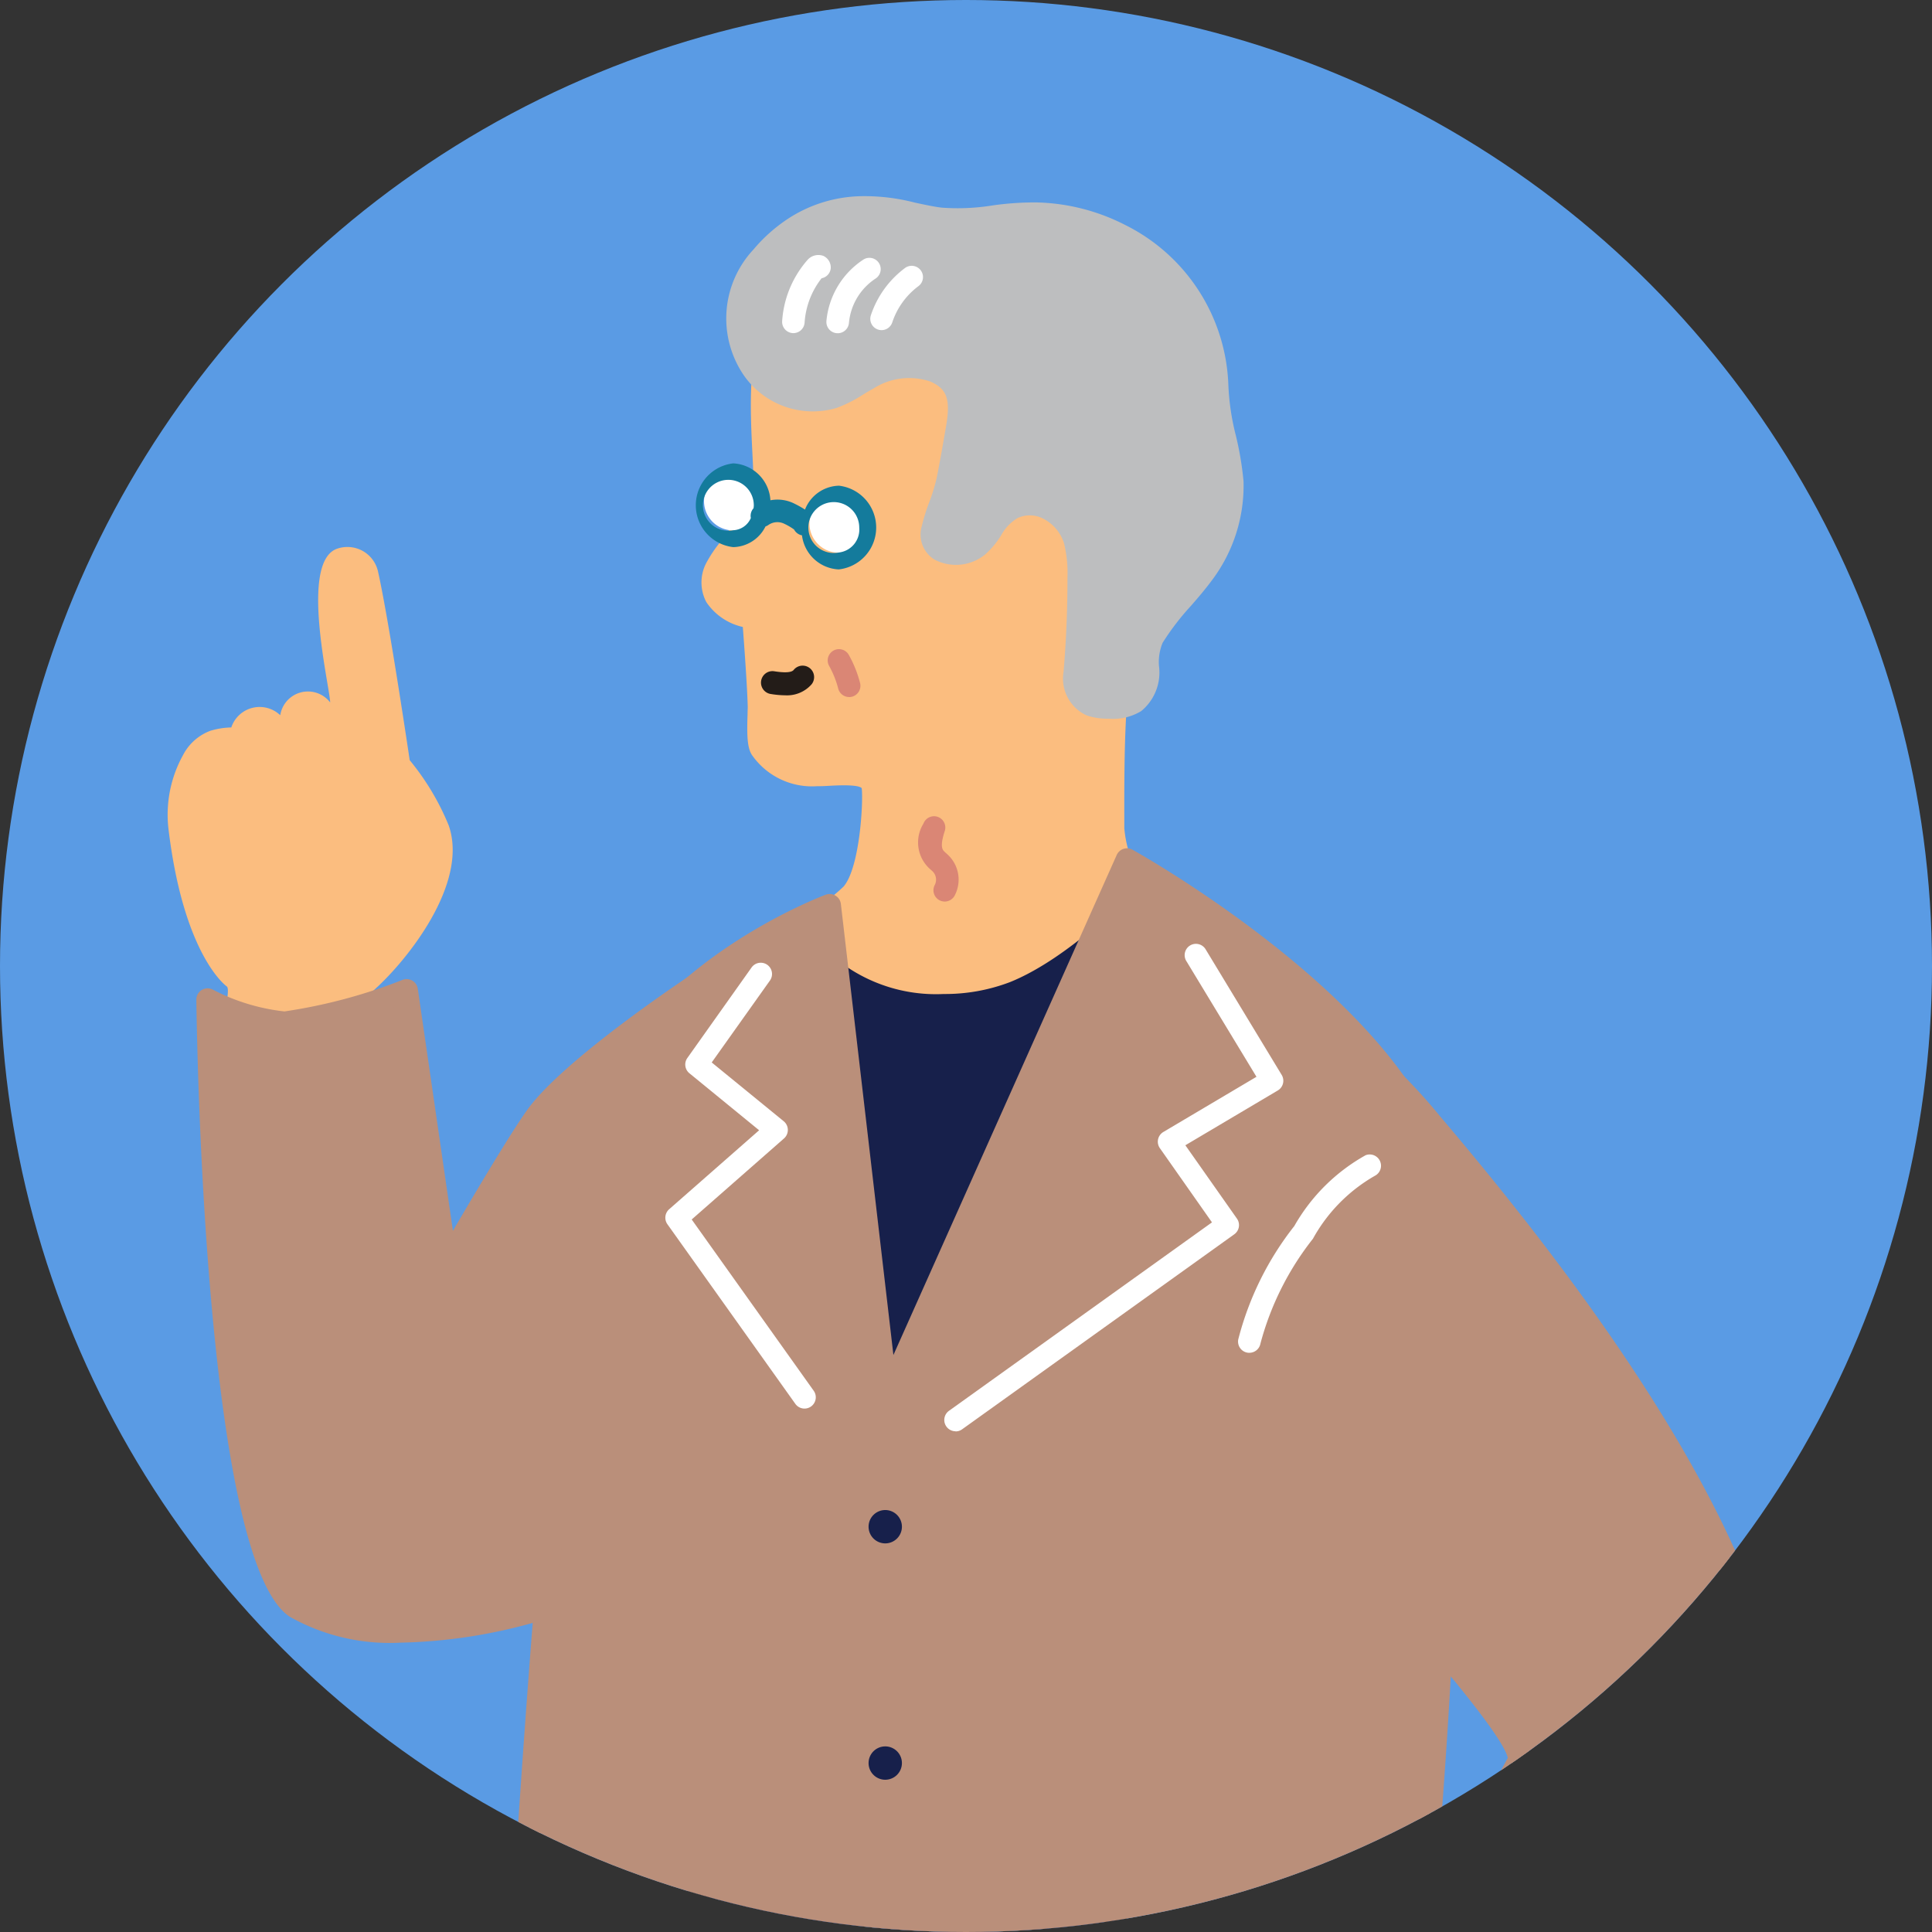
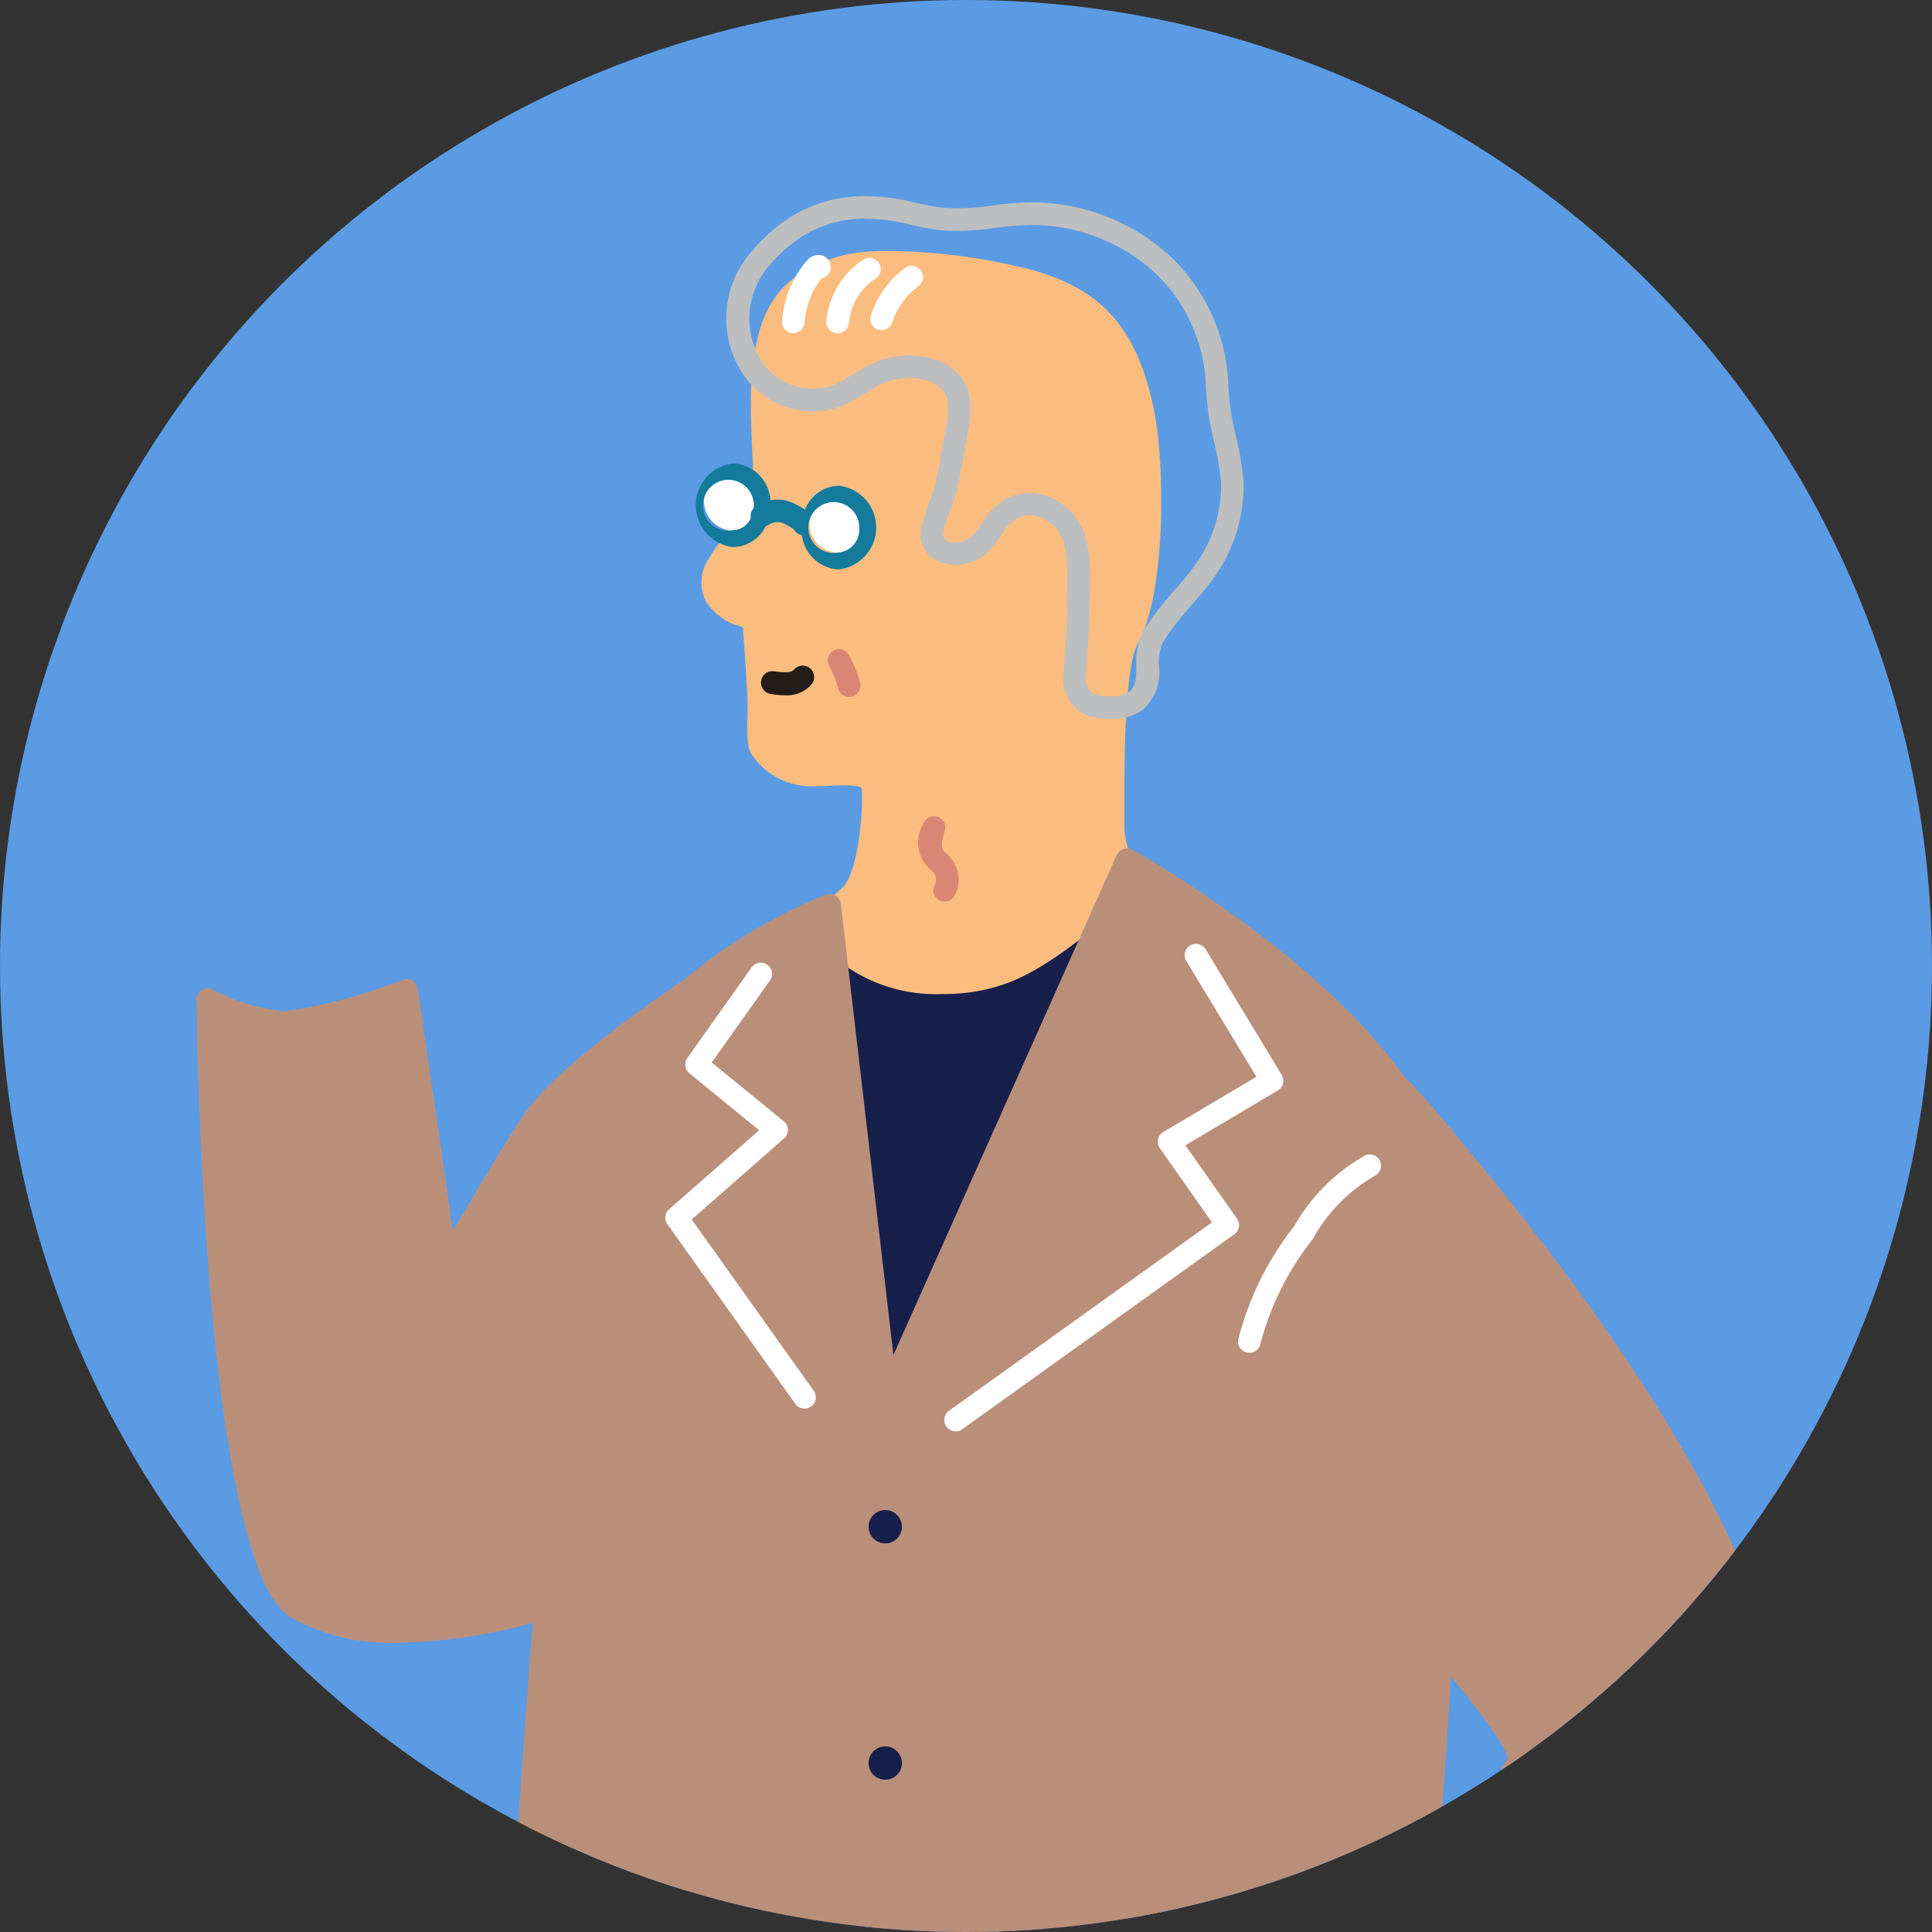
<svg xmlns="http://www.w3.org/2000/svg" width="89" height="89" viewBox="0 0 89 89">
  <rect x="0" y="0" width="89" height="89" fill="#333333" stroke="none" />
  <defs>
    <clipPath id="a">
      <circle cx="44.5" cy="44.5" r="44.5" transform="translate(-0.146 -0.39)" fill="#fff" />
    </clipPath>
    <clipPath id="b">
      <rect width="74.654" height="182.21" fill="none" />
    </clipPath>
  </defs>
  <g transform="translate(-742 -12382)">
    <circle cx="44.5" cy="44.5" r="44.5" transform="translate(742 12382)" fill="#5a9be4" />
    <g transform="translate(742.146 12382.39)" clip-path="url(#a)">
      <g transform="translate(7.576 8.642)">
        <g transform="translate(0)" clip-path="url(#b)">
-           <path d="M6.018,78.248a4.715,4.715,0,0,1-3.627-4c-.006-.261.552-2.265.335-2.417C2.7,71.811.751,70.428.042,64.6a5.665,5.665,0,0,1,.669-3.43,2.34,2.34,0,0,1,1.254-1.116,3.539,3.539,0,0,1,.968-.155,1.375,1.375,0,0,1,2.255-.563,1.291,1.291,0,0,1,2.3-.589c-.021-.755-1.436-6.529.343-7.09A1.445,1.445,0,0,1,9.69,52.706c.522,2.332,1.461,8.7,1.461,8.7a11.682,11.682,0,0,1,1.795,3c.949,2.7-1.971,6.293-3.46,7.606a8.5,8.5,0,0,0,.336,2.026,3.344,3.344,0,0,1-1.143,3.51,3.282,3.282,0,0,1-2.66.7" transform="translate(0 -35.42)" fill="#fbbd7f" />
          <path d="M39.095,121.059a20.769,20.769,0,0,0-2.53,3.042,87.114,87.114,0,0,0-6.234,10.066c-1.622,3.066-1.31,5.772-.473,9.082.254,1,.679,2.889,1.786,3.338,1.207.489,3.837-.309,5.1-.526,3.352-.573,3.653-2.837,5.325-5.348a10.929,10.929,0,0,0,1.645-4.491c.576-1.993,1.013-4.022,1.451-6.05l.781-3.618.964-4.464a5.6,5.6,0,0,0,.117-2.818c-1.159-3.725-6.467.4-7.934,1.788" transform="translate(-20.029 -80.85)" fill="#ba8f7a" />
          <path d="M78.98,530.068l-6.608-1.026a.546.546,0,0,0-.63.53l-.14,8.061a.546.546,0,0,0,.546.556h.012l6.748-.147a.547.547,0,0,0,.535-.546v-6.889a.547.547,0,0,0-.463-.54" transform="translate(-49.163 -363.246)" fill="#5a5a5a" />
          <path d="M139.883,532.611a.547.547,0,0,0-.489-.517l-6.65-.7a.56.56,0,0,0-.429.143.546.546,0,0,0-.174.418l.26,8.058a.547.547,0,0,0,.547.529h.039l6.732-.482a.547.547,0,0,0,.507-.572Z" transform="translate(-90.731 -364.867)" fill="#5a5a5a" />
          <path d="M39.363,546.016h0a5.939,5.939,0,0,1,5.157-3.053h.167l-.4,2.637,6.123-.139s.4-.139.8.833a9.561,9.561,0,0,1,.666,5.967c-.666,2.637-21.587,1.3-21.876-.805-.14-1.026-.447-2.613.984-3.371,2.881-1.526,8.379-2.069,8.379-2.069" transform="translate(-20.511 -372.809)" fill="#17204b" />
          <path d="M43.114,553.11c-1.485,0-2.878-.058-3.88-.113-3.189-.177-10.633-.786-10.883-2.608l-.022-.158c-.151-1.067-.4-2.852,1.277-3.743,2.607-1.381,7.159-1.968,8.309-2.1a6.475,6.475,0,0,1,5.459-3.085h.18a.52.52,0,0,1,.512.6l-.306,2.026,5.462-.124c.269-.041.867.017,1.334,1.154a10.153,10.153,0,0,1,.689,6.292c-.385,1.521-4.527,1.859-8.132,1.859m-.168-10.748a5.468,5.468,0,0,0-4.266,2.773.52.52,0,0,1-.4.26c-.054.005-5.431.551-8.187,2.011-.959.508-.905,1.472-.735,2.679l.023.163c.67,1.051,12.521,2.472,18.649,1.514,2.04-.319,2.207-.761,2.208-.765a9.026,9.026,0,0,0-.642-5.643,1.37,1.37,0,0,0-.305-.511h0l-6.123.139a.482.482,0,0,1-.4-.176.517.517,0,0,1-.123-.421Zm-4.718,2.516h0Zm11.219-.065h0" transform="translate(-19.377 -371.671)" fill="#17204b" />
          <path d="M101.026,548.454h0a5.939,5.939,0,0,1,5-3.306l.167-.008-.268,2.653,6.109-.443s.392-.159.839.792a9.563,9.563,0,0,1,.961,5.927c-.534,2.667-21.5,2.372-21.889.283-.191-1.018-.576-2.588.815-3.416,2.8-1.667,8.266-2.483,8.266-2.483" transform="translate(-62.996 -374.304)" fill="#17204b" />
          <path d="M101.74,555.377l-.439,0c-3.194-.018-10.661-.256-11-2.063l-.03-.157c-.2-1.058-.544-2.829,1.09-3.8,2.535-1.509,7.052-2.321,8.194-2.508a6.474,6.474,0,0,1,5.312-3.353l.166-.008a.52.52,0,0,1,.542.571l-.206,2.038,5.448-.395c.263-.054.867-.028,1.391,1.085a10.155,10.155,0,0,1,1,6.251c-.417,2.084-7.834,2.342-11.468,2.342m2.738-10.808a5.469,5.469,0,0,0-4.123,2.982.521.521,0,0,1-.387.28c-.054.008-5.4.82-8.077,2.415-.933.556-.831,1.516-.6,2.712l.031.161c.722,1.016,12.629,1.846,18.7.585,2.023-.42,2.167-.87,2.168-.874a9.033,9.033,0,0,0-.923-5.6,1.358,1.358,0,0,0-.33-.5h0l-6.109.443a.53.53,0,0,1-.41-.156.518.518,0,0,1-.144-.415Zm-4.587,2.748h0Zm11.2-.621h0Zm0,0h0" transform="translate(-61.86 -373.166)" fill="#17204b" />
          <path d="M32.836,131.835a.52.52,0,0,1-.452-.775c.193-.341,4.738-8.386,6.348-10.667,1.652-2.339,7.425-6.159,7.669-6.32a.52.52,0,0,1,.573.867c-.059.039-5.853,3.872-7.392,6.052-1.581,2.239-6.246,10.5-6.292,10.579a.52.52,0,0,1-.453.264" transform="translate(-22.189 -78.265)" fill="#ba8f7a" />
          <path d="M17.75,135.375l-2.7-18.605a24.912,24.912,0,0,1-5.607,1.489,10.357,10.357,0,0,1-3.563-1.066s.333,25.6,4.076,28,11.01.143,11.01.143Z" transform="translate(-4.037 -80.177)" fill="#ba8f7a" />
          <path d="M13.557,145.682a9.384,9.384,0,0,1-5.019-1.19c-3.868-2.478-4.281-25.781-4.316-28.43a.519.519,0,0,1,.748-.473A9.355,9.355,0,0,0,8.279,116.6a24.524,24.524,0,0,0,5.444-1.455.519.519,0,0,1,.7.41l2.7,18.605a.519.519,0,1,1-1.028.149l-2.608-17.97a22.008,22.008,0,0,1-5.16,1.3,8.33,8.33,0,0,1-3.057-.775c.294,18,2.436,25.862,3.825,26.752,3.494,2.239,10.505.106,10.576.084a.52.52,0,0,1,.308.992,24.34,24.34,0,0,1-6.426.988" transform="translate(-2.899 -79.039)" fill="#ba8f7a" />
          <path d="M95.42,254.707a.524.524,0,0,0-.51-.483l-36.007-.5a.578.578,0,0,0-.375.156.537.537,0,0,0-.151.383l1.1,62.41.956,26.237a.535.535,0,0,0,.159.362,5.99,5.99,0,0,0,1.836,1.091c1.264.524,8.235.849,9.522.3.424-.18,1.065-.452,1.788-13.2.354-6.227.577-13.3.488-15.447-.163-3.947.193-9.661.2-9.747l.19-18.852.487.076c.576,7.624,1.89,24.336,2.375,25.152.457,1.234.934,19.575,1.144,31.6a.526.526,0,0,0,.457.517c.5.063,4.5.552,6.252.552a4.381,4.381,0,0,0,.565-.028c.27-.037.673-.064,1.139-.094,2.207-.144,3.68-.3,4.029-1.146s2.506-16.031,1.62-24.352c-.43-4.039,1.338-17.787,1.359-17.97.011-.24,1.128-24.172,1.62-31.323a118.742,118.742,0,0,0-.239-15.7" transform="translate(-40.082 -174.21)" fill="#c9d0d4" />
          <path d="M80.554,153.052a55.13,55.13,0,0,0,6.1,1.015,26.137,26.137,0,0,0,2.635.152l7.136-.052,1.809-52.6-14.4,1.224s-5.6,11.117-6.4,13.529.1,35.933.1,35.933l3.028,1.849Z" transform="translate(-52.933 -69.741)" fill="#17204b" />
          <path d="M88.147,153.6a26.72,26.72,0,0,1-2.7-.155c-2.017-.233-3.87-.529-5.518-.883v.407a.52.52,0,0,1-.791.443l-3.028-1.849a.521.521,0,0,1-.249-.429c-.093-3.44-.883-33.683-.073-36.111s6.2-13.143,6.432-13.6a.52.52,0,0,1,.42-.284l14.4-1.224a.513.513,0,0,1,.4.141.52.52,0,0,1,.161.394l-1.809,52.6a.519.519,0,0,1-.516.5Zm-8.735-2.207a.516.516,0,0,1,.117.013,55.049,55.049,0,0,0,6.039,1.005,25.5,25.5,0,0,0,2.581.149l6.629-.048L96.551,101l-13.53,1.15c-.846,1.685-5.529,11.054-6.244,13.2-.565,1.694-.24,22.03.12,35.472l2,1.219v-.129a.52.52,0,0,1,.52-.52" transform="translate(-51.791 -68.602)" fill="#1a1311" />
          <path d="M99.288,38.2a5.971,5.971,0,0,1-.714-2.4c0-2.6-.052-7.4.685-8.741,1.2-2.176,1.213-7.858.7-10.4-.769-3.792-2.453-5.48-5.965-6.246a26.985,26.985,0,0,0-5.448-.675A11.833,11.833,0,0,0,86.9,9.8a5.951,5.951,0,0,0-2.74,1.1c-2.4,1.762-1.643,6.593-1.631,9.028.006,1.147-2,3.34-2.232,3.883-.816,1.934,1.709,2.3,1.709,2.3s.232,2.938.257,4.1c.008.375-.107,1.665.124,1.96A2.863,2.863,0,0,0,84.98,33.35c.534.03,2.424-.309,2.531.547.066.531-.022,3.865-.966,4.945a10.33,10.33,0,0,1-1.665,1.28l.868.962c1.736,1.924,5.463,2.3,7.87,1.337,2.71-1.082,5.668-4.219,5.668-4.219" transform="translate(-55.023 -6.688)" fill="#fbbd7f" />
          <path d="M89.615,42.308a7.327,7.327,0,0,1-5.387-2.013l-.867-.961a.52.52,0,0,1,.108-.788,9.472,9.472,0,0,0,1.551-1.182c.755-.865.919-3.913.841-4.539-.106-.121-.611-.161-1.5-.108-.227.013-.421.021-.545.016a3.368,3.368,0,0,1-2.972-1.381c-.251-.321-.278-.875-.242-1.923,0-.145.009-.268.008-.347-.019-.883-.163-2.85-.226-3.683a2.742,2.742,0,0,1-1.68-1.144,1.94,1.94,0,0,1-.018-1.778,6.124,6.124,0,0,1,.674-1.008c.531-.717,1.52-2.052,1.516-2.671,0-.412-.026-.894-.052-1.418-.132-2.7-.313-6.406,1.894-8.031a6.461,6.461,0,0,1,2.98-1.2,12.37,12.37,0,0,1,1.715-.065,27.2,27.2,0,0,1,5.553.688c3.776.823,5.56,2.688,6.364,6.65.489,2.419.576,8.338-.753,10.751-.628,1.141-.623,5.607-.62,8.006v.485a5.471,5.471,0,0,0,.649,2.148.52.52,0,0,1-.077.608c-.124.131-3.069,3.234-5.853,4.345a8.4,8.4,0,0,1-3.062.542m-5.079-3.223L85,39.6c1.609,1.782,5.135,2.064,7.292,1.2a18.87,18.87,0,0,0,5.231-3.836,5.919,5.919,0,0,1-.6-2.3V34.18c0-3.609.051-7.238.749-8.508,1.081-1.963,1.163-7.482.644-10.044-.715-3.53-2.224-5.113-5.566-5.842A26.188,26.188,0,0,0,87.4,9.124a11.532,11.532,0,0,0-1.571.057,5.407,5.407,0,0,0-2.5,1c-1.759,1.294-1.593,4.675-1.473,7.143.027.541.051,1.038.053,1.463,0,.892-.776,2.02-1.72,3.295a8.356,8.356,0,0,0-.553.794.953.953,0,0,0-.034.861,2.067,2.067,0,0,0,1.34.718.522.522,0,0,1,.443.473c.01.121.233,2.966.259,4.126,0,.092,0,.235-.008.4a5.7,5.7,0,0,0,.046,1.284c.556.7.949.877,2.188.946.1.005.249-.005.427-.015.915-.054,2.446-.142,2.591,1.017.066.533.024,4.076-1.09,5.352a7.668,7.668,0,0,1-1.266,1.039" transform="translate(-53.887 -5.549)" fill="#fbbd7f" />
-           <path d="M100.07,24.6a2.561,2.561,0,0,0,.759.1,2.085,2.085,0,0,0,1.213-.263c.983-.672.306-2.077.834-2.981a35.869,35.869,0,0,1,2.3-2.928,6.782,6.782,0,0,0,1.354-4.216c-.111-1.525-.7-2.98-.7-4.519a8.091,8.091,0,0,0-4.485-6.864,8.861,8.861,0,0,0-3.84-.973c-1.468-.046-2.949.4-4.4.238q-.168-.019-.339-.049a14.721,14.721,0,0,0-3.287-.477A5.87,5.87,0,0,0,86.237,2.7a6.786,6.786,0,0,0-1.353,1.229,4.138,4.138,0,0,0-.433,5.161,3.367,3.367,0,0,0,3.684,1.32,10.721,10.721,0,0,0,1.621-.861A3.583,3.583,0,0,1,92.82,9.2c1.222.53,1.233,1.487,1.038,2.629-.138.8-.275,1.6-.436,2.4-.155.765-.534,1.517-.689,2.234-.27,1.242,1.3,1.43,2.079.788.618-.508.837-1.382,1.6-1.744A2.153,2.153,0,0,1,99.283,17a6.23,6.23,0,0,1,.175,1.73q0,2.188-.181,4.371a1.372,1.372,0,0,0,.7,1.463c.03.012.06.023.09.033" transform="translate(-57.492 -1.14)" fill="#bdbebf" />
          <path d="M99.785,24.076H99.7a3.064,3.064,0,0,1-.913-.124h0c-.044-.014-.086-.029-.128-.047a1.866,1.866,0,0,1-1.022-1.987c.122-1.43.182-2.885.18-4.326a5.811,5.811,0,0,0-.155-1.586,1.917,1.917,0,0,0-1.011-1.169,1.327,1.327,0,0,0-1.139,0,2.1,2.1,0,0,0-.755.8,3.992,3.992,0,0,1-.738.879,2.13,2.13,0,0,1-2.322.233,1.355,1.355,0,0,1-.594-1.533,9.1,9.1,0,0,1,.347-1.115,8.23,8.23,0,0,0,.341-1.111c.156-.772.292-1.564.424-2.33l.01-.055c.213-1.246.043-1.728-.732-2.064a3.055,3.055,0,0,0-2.611.323c-.162.088-.321.184-.479.28a6.243,6.243,0,0,1-1.223.617A3.869,3.869,0,0,1,82.9,8.247a4.65,4.65,0,0,1,.451-5.784,7.41,7.41,0,0,1,1.454-1.325A6.367,6.367,0,0,1,88.331.005,9.218,9.218,0,0,1,90.782.3c.3.065.612.132.944.19.1.018.208.033.31.044a10.032,10.032,0,0,0,2.313-.1A13.648,13.648,0,0,1,96.4.293a9.388,9.388,0,0,1,4.065,1.033,8.565,8.565,0,0,1,4.762,7.324,11.184,11.184,0,0,0,.348,2.385,14.825,14.825,0,0,1,.353,2.1,7.251,7.251,0,0,1-1.454,4.562c-.3.406-.636.8-.962,1.173a11.79,11.79,0,0,0-1.311,1.709,2.321,2.321,0,0,0-.169,1.062,2.294,2.294,0,0,1-.82,2.086,2.5,2.5,0,0,1-1.425.354M96.072,13.671a2.432,2.432,0,0,1,1,.219,2.958,2.958,0,0,1,1.583,1.828,6.667,6.667,0,0,1,.2,1.873c0,1.47-.06,2.956-.184,4.416-.03.349.052.8.38.937l.056.02h0a2.15,2.15,0,0,0,.605.073,1.648,1.648,0,0,0,.914-.173c.332-.227.356-.6.368-1.248a3.122,3.122,0,0,1,.311-1.566,12.729,12.729,0,0,1,1.422-1.865c.327-.378.636-.736.911-1.109a6.263,6.263,0,0,0,1.255-3.87,13.881,13.881,0,0,0-.332-1.95,12.129,12.129,0,0,1-.371-2.607,7.52,7.52,0,0,0-4.208-6.4,8.349,8.349,0,0,0-3.613-.913,12.853,12.853,0,0,0-1.894.133,10.978,10.978,0,0,1-2.554.1c-.121-.014-.244-.031-.369-.053-.346-.06-.671-.13-.986-.2a8.274,8.274,0,0,0-2.193-.272,5.333,5.333,0,0,0-2.954.934A6.317,6.317,0,0,0,84.165,3.11a3.714,3.714,0,0,0-.416,4.538,2.85,2.85,0,0,0,3.093,1.128,5.35,5.35,0,0,0,1.018-.523c.172-.1.344-.207.521-.3A4.066,4.066,0,0,1,91.9,7.587c1.76.763,1.489,2.343,1.343,3.193l-.009.056c-.133.774-.27,1.574-.429,2.36a9.106,9.106,0,0,1-.381,1.256,8.116,8.116,0,0,0-.309.985c-.068.311.059.389.12.426a1.1,1.1,0,0,0,1.121-.149,3.1,3.1,0,0,0,.538-.661A3,3,0,0,1,95.063,13.9a2.351,2.351,0,0,1,1.01-.23" transform="translate(-56.365 0)" fill="#bdbebf" />
          <path d="M88.265,70.393a4.333,4.333,0,0,1-.676-.065.53.53,0,0,1,.163-1.046c.193.03.777.122.92-.057a.529.529,0,0,1,.826.662,1.506,1.506,0,0,1-1.233.505" transform="translate(-59.833 -47.395)" fill="#231c18" />
          <path d="M78.2,97.536s13.078,7.315,14.4,14.751c1.405,7.9-.7,37.581-1.932,42.323a19.214,19.214,0,0,0,.191,9.358l-7.073,1.1c-2.492.041-5.076.239-7.562.051l-6.7-.3-2.245-8.71-2.461,8.307s-5.46-.291-6.994-.42c-5.947-.5-8.3-2.386-8.3-2.386s2.334-48.445,5.144-53.889S64.5,99.643,64.5,99.643L67.135,122.3Z" transform="translate(-34.003 -66.97)" fill="#ba8f7a" />
          <path d="M77.434,164.581c-.8,0-1.6-.021-2.387-.081l-6.68-.3a.52.52,0,0,1-.48-.389l-1.777-6.894-1.928,6.508a.512.512,0,0,1-.526.371c-.223-.012-5.485-.293-7.009-.421-6.036-.507-8.484-2.417-8.586-2.5a.52.52,0,0,1-.194-.431c.1-1.982,2.372-48.621,5.2-54.1,2.868-5.558,9.819-8.216,10.113-8.327a.52.52,0,0,1,.7.427L66.3,119.22,76.587,96.186a.519.519,0,0,1,.728-.242c.543.3,13.309,7.522,14.658,15.114,1.405,7.9-.657,37.595-1.94,42.544a18.842,18.842,0,0,0,.185,9.075.519.519,0,0,1-.417.666l-7.073,1.1a.538.538,0,0,1-.071.006c-.713.012-1.434.036-2.157.061-1.009.035-2.038.07-3.065.07m-8.636-1.4,6.312.283a49.538,49.538,0,0,0,5.354.01c.718-.024,1.432-.049,2.139-.061l6.466-1.006a19.494,19.494,0,0,1-.043-9.064c1.27-4.9,3.313-34.284,1.923-42.1-1.121-6.306-11.28-12.691-13.651-14.1L66.472,121.371a.52.52,0,0,1-.99-.152L62.927,99.252c-1.747.778-6.733,3.3-8.937,7.569-2.615,5.068-4.872,49.362-5.072,53.387.683.433,3.086,1.735,7.815,2.132,1.264.106,5.271.327,6.569.4l2.345-7.914a.529.529,0,0,1,.507-.372.52.52,0,0,1,.494.39Z" transform="translate(-32.866 -65.832)" fill="#ba8f7a" />
          <path d="M103.809,194.689a.768.768,0,1,1,.767-.768.769.769,0,0,1-.767.768" transform="translate(-70.75 -132.623)" fill="#17204b" />
          <path d="M103.809,229.433a.768.768,0,1,1,.767-.768.769.769,0,0,1-.767.768" transform="translate(-70.75 -156.479)" fill="#17204b" />
          <path d="M103.809,262.256a.768.768,0,1,1,.767-.768.769.769,0,0,1-.767.768" transform="translate(-70.75 -179.015)" fill="#17204b" />
          <path d="M142.533,279.217a49.909,49.909,0,0,1-4.683,2.449,6.687,6.687,0,0,0-1.255.678,5.151,5.151,0,0,0-1.5,2.1,23.892,23.892,0,0,0-.948,2.635,3.179,3.179,0,0,0-.207,1.414,1.115,1.115,0,0,0,.91.98c-.161.619-.224,1.459.361,1.718a1.088,1.088,0,0,0,1.2-.447,12.53,12.53,0,0,1,.785-1.081c-.17.534-.108,1.444.586,1.588a1.231,1.231,0,0,0,1.045-.374,10.39,10.39,0,0,0,.739-.886,2.058,2.058,0,0,0-.219.861c.048,1.123,1.27.891,1.861.376a4.556,4.556,0,0,0,.942-1.332,5.028,5.028,0,0,1,1.156-1.688,7.064,7.064,0,0,1,1.939-.593,6.81,6.81,0,0,0,3.641-2.966,5.983,5.983,0,0,1,1.742-2.438,3.19,3.19,0,0,0,1.042-.654,1.213,1.213,0,0,0,.091-1.157,3.575,3.575,0,0,0-.682-1A16.137,16.137,0,0,0,147.314,276a.392.392,0,0,0-.233-.075c-.118.014-.2.124-.26.224-.84,1.329-2.4,1.921-3.712,2.723q-.287.175-.576.347" transform="translate(-91.954 -189.453)" fill="#fbbd7f" />
          <path d="M154.987,138.768c-.884,4.258.379,6.53,2.809,9.881,2.49,3.433,5.574,6.37,8.365,9.547.9,1.025,2.069,2.444,1.939,3.913s-1.605,3.115-2.341,4.384q-2.842,4.9-5.446,9.936a2.158,2.158,0,0,0-.353,1.429,2.084,2.084,0,0,0,.575.9c.741.794,1.531,1.527,2.334,2.257.42.382,1.185,1.635,1.656,1.837,1.319.566,3.983-2.031,4.936-2.805a33.37,33.37,0,0,0,8.176-9.761,20.794,20.794,0,0,0,1.883-4.423c1.214-4.353.411-9.07-1.349-13.232-2.767-6.543-7.43-11.835-11.621-17.428-1.2-1.6-2.508-4.544-4.956-4.282-3.673.394-5.885,4.372-6.608,7.852" transform="translate(-106.223 -89.878)" fill="#ba8f7a" />
          <path d="M114.674,132.352a.52.52,0,0,1-.3-.942l12.115-8.681-2.4-3.418a.52.52,0,0,1,.16-.746l4.29-2.542-3.24-5.347a.52.52,0,0,1,.889-.539l3.513,5.8a.52.52,0,0,1-.18.716l-4.258,2.524,2.377,3.38a.52.52,0,0,1-.123.721l-12.534,8.981a.514.514,0,0,1-.3.1" transform="translate(-78.38 -75.451)" fill="#fff" />
          <path d="M79.576,133.237a.519.519,0,0,1-.424-.218l-5.892-8.273a.52.52,0,0,1,.08-.692l4.144-3.638-3.213-2.627a.519.519,0,0,1-.095-.7l2.958-4.169a.519.519,0,1,1,.847.6L75.3,117.292,78.616,120a.52.52,0,0,1,.014.793l-4.252,3.733,5.62,7.89a.52.52,0,0,1-.423.821" transform="translate(-50.236 -77.381)" fill="#fff" />
          <path d="M157.883,150a.55.55,0,0,1-.1-.008.52.52,0,0,1-.416-.605,14.08,14.08,0,0,1,2.582-5.226,8.591,8.591,0,0,1,3.284-3.262.52.52,0,0,1,.425.948,7.524,7.524,0,0,0-2.851,2.9,13.3,13.3,0,0,0-2.417,4.827.52.52,0,0,1-.51.425" transform="translate(-108.048 -96.713)" fill="#fff" />
          <path d="M97.061,45.359a1.348,1.348,0,1,1-1.334-1.539,1.448,1.448,0,0,1,1.334,1.539" transform="translate(-64.812 -30.088)" fill="#fff" />
          <path d="M81.561,42.085a1.348,1.348,0,1,1-1.334-1.539,1.448,1.448,0,0,1,1.334,1.539" transform="translate(-54.169 -27.84)" fill="#fff" />
          <path d="M84.231,40.329a1.722,1.722,0,0,0-1.554,1.1,4.543,4.543,0,0,0-.481-.271A1.729,1.729,0,0,0,81.084,41a1.808,1.808,0,0,0-1.711-1.7,1.941,1.941,0,0,0,0,3.858,1.7,1.7,0,0,0,1.485-.953.518.518,0,0,0,.147-.077.723.723,0,0,1,.726-.042,2.718,2.718,0,0,1,.443.26.518.518,0,0,0,.358.268h.006a1.791,1.791,0,0,0,1.693,1.571,1.941,1.941,0,0,0,0-3.858m-4.857,2.053a1.172,1.172,0,1,1,.945-1.15c0,.047-.007.091-.011.136a.518.518,0,0,0-.126.451.926.926,0,0,1-.808.563m4.857,1.026a1.172,1.172,0,1,1,.945-1.15,1.064,1.064,0,0,1-.945,1.15" transform="translate(-53.316 -26.986)" fill="#147b9c" />
          <path d="M98.006,68.805a.52.52,0,0,1-.5-.39,4.407,4.407,0,0,0-.418-1.044.519.519,0,1,1,.907-.506,5.42,5.42,0,0,1,.518,1.292.52.52,0,0,1-.374.633.533.533,0,0,1-.13.017" transform="translate(-66.615 -45.727)" fill="#da8675" />
          <path d="M90.85,12.254h-.034a.52.52,0,0,1-.485-.552A4.745,4.745,0,0,1,91.5,8.882a.666.666,0,0,1,.734-.183.591.591,0,0,1,.336.558.52.52,0,0,1-.423.471,3.7,3.7,0,0,0-.782,2.041.52.52,0,0,1-.518.486" transform="translate(-62.022 -5.941)" fill="#fff" />
          <path d="M97.355,12.55l-.043,0a.519.519,0,0,1-.475-.56,3.8,3.8,0,0,1,1.7-2.829.519.519,0,0,1,.562.874,2.739,2.739,0,0,0-1.224,2.04.52.52,0,0,1-.517.477" transform="translate(-66.489 -6.233)" fill="#fff" />
          <path d="M103.811,13.237a.527.527,0,0,1-.162-.026.52.52,0,0,1-.332-.656,4.47,4.47,0,0,1,1.559-2.169.52.52,0,1,1,.622.833,3.423,3.423,0,0,0-1.194,1.66.52.52,0,0,1-.494.358" transform="translate(-70.922 -7.061)" fill="#fff" />
          <path d="M111.669,95.048a.52.52,0,0,1-.455-.769.536.536,0,0,0-.068-.584c-.034-.038-.073-.072-.111-.107a1.642,1.642,0,0,1-.346-2.129.52.52,0,0,1,.989.319c-.107.33-.211.731-.073.914a1,1,0,0,0,.129.128,2.5,2.5,0,0,1,.184.18,1.571,1.571,0,0,1,.206,1.779.52.52,0,0,1-.456.269" transform="translate(-75.872 -62.549)" fill="#da8675" />
          <path d="M167.693,180.787a.52.52,0,0,1-.3-.1,20.432,20.432,0,0,1-3.811-3.569c-.5-.566-1.061-1.206-1.785-1.949-.274-.282-.274-.282.393-1.455l1.228-2.157c2.143-3.763,6.507-11.43,7.043-12.46-.15-.7-1.976-3.484-11.767-13.954l-.2-.215a.52.52,0,0,1,.759-.71l.2.215c10.686,11.428,12.091,13.884,12.056,14.78-.008.2-.01.248-7.189,12.858-.667,1.171-1.232,2.164-1.509,2.653.614.643,1.108,1.205,1.551,1.708a19.464,19.464,0,0,0,3.375,3.218c6.931-3.894,12.8-11.227,14.337-17.939,1.58-6.913-3.635-17.5-15.5-31.462a25.659,25.659,0,0,0-2.24-2.419.52.52,0,0,1,.7-.77,26.436,26.436,0,0,1,2.334,2.515c12.09,14.227,17.38,25.116,15.722,32.366-1.616,7.074-7.843,14.8-15.14,18.78a.523.523,0,0,1-.249.063" transform="translate(-108.725 -87.151)" fill="#ba8f7a" />
        </g>
      </g>
    </g>
  </g>
</svg>